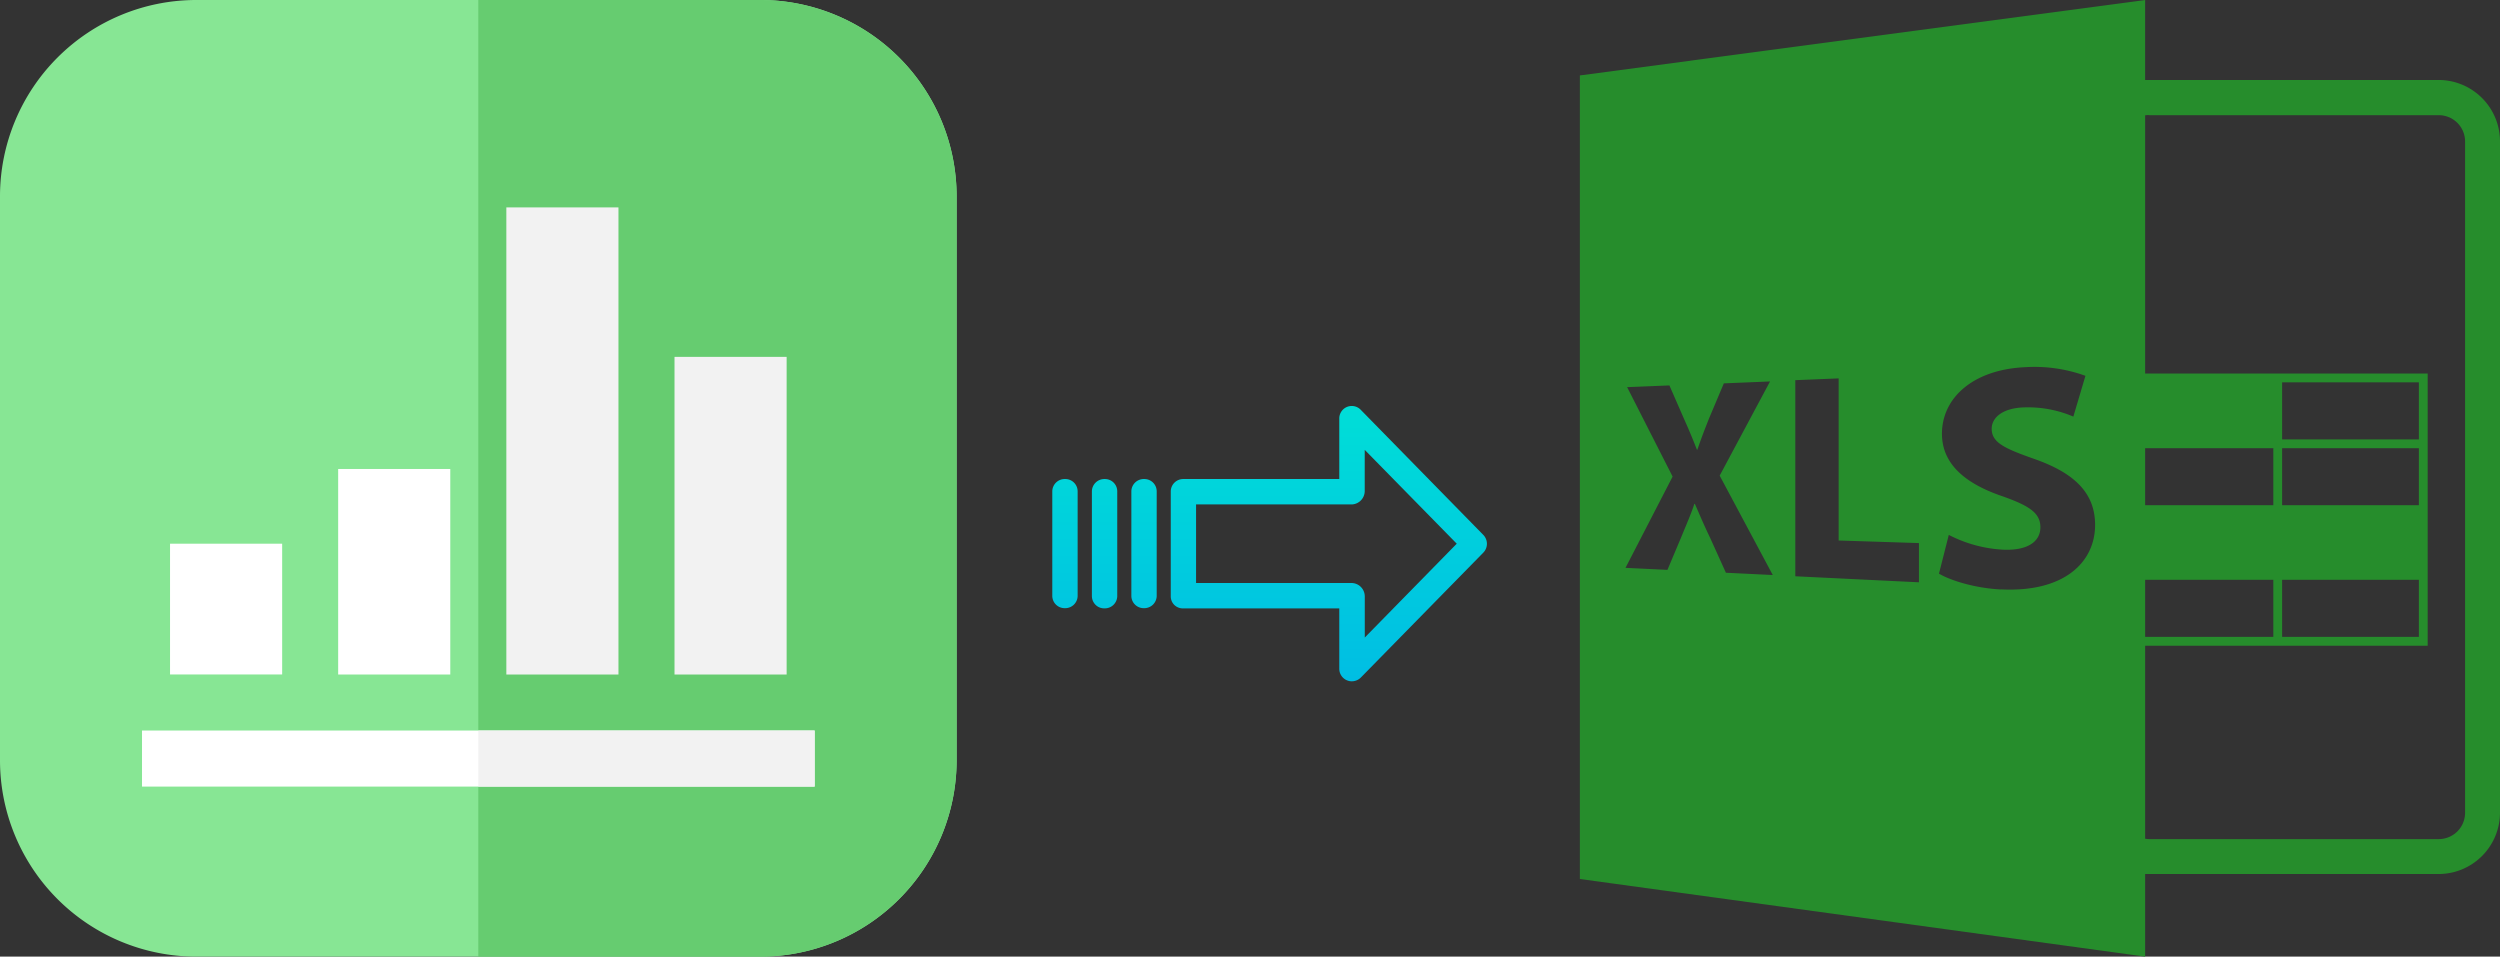
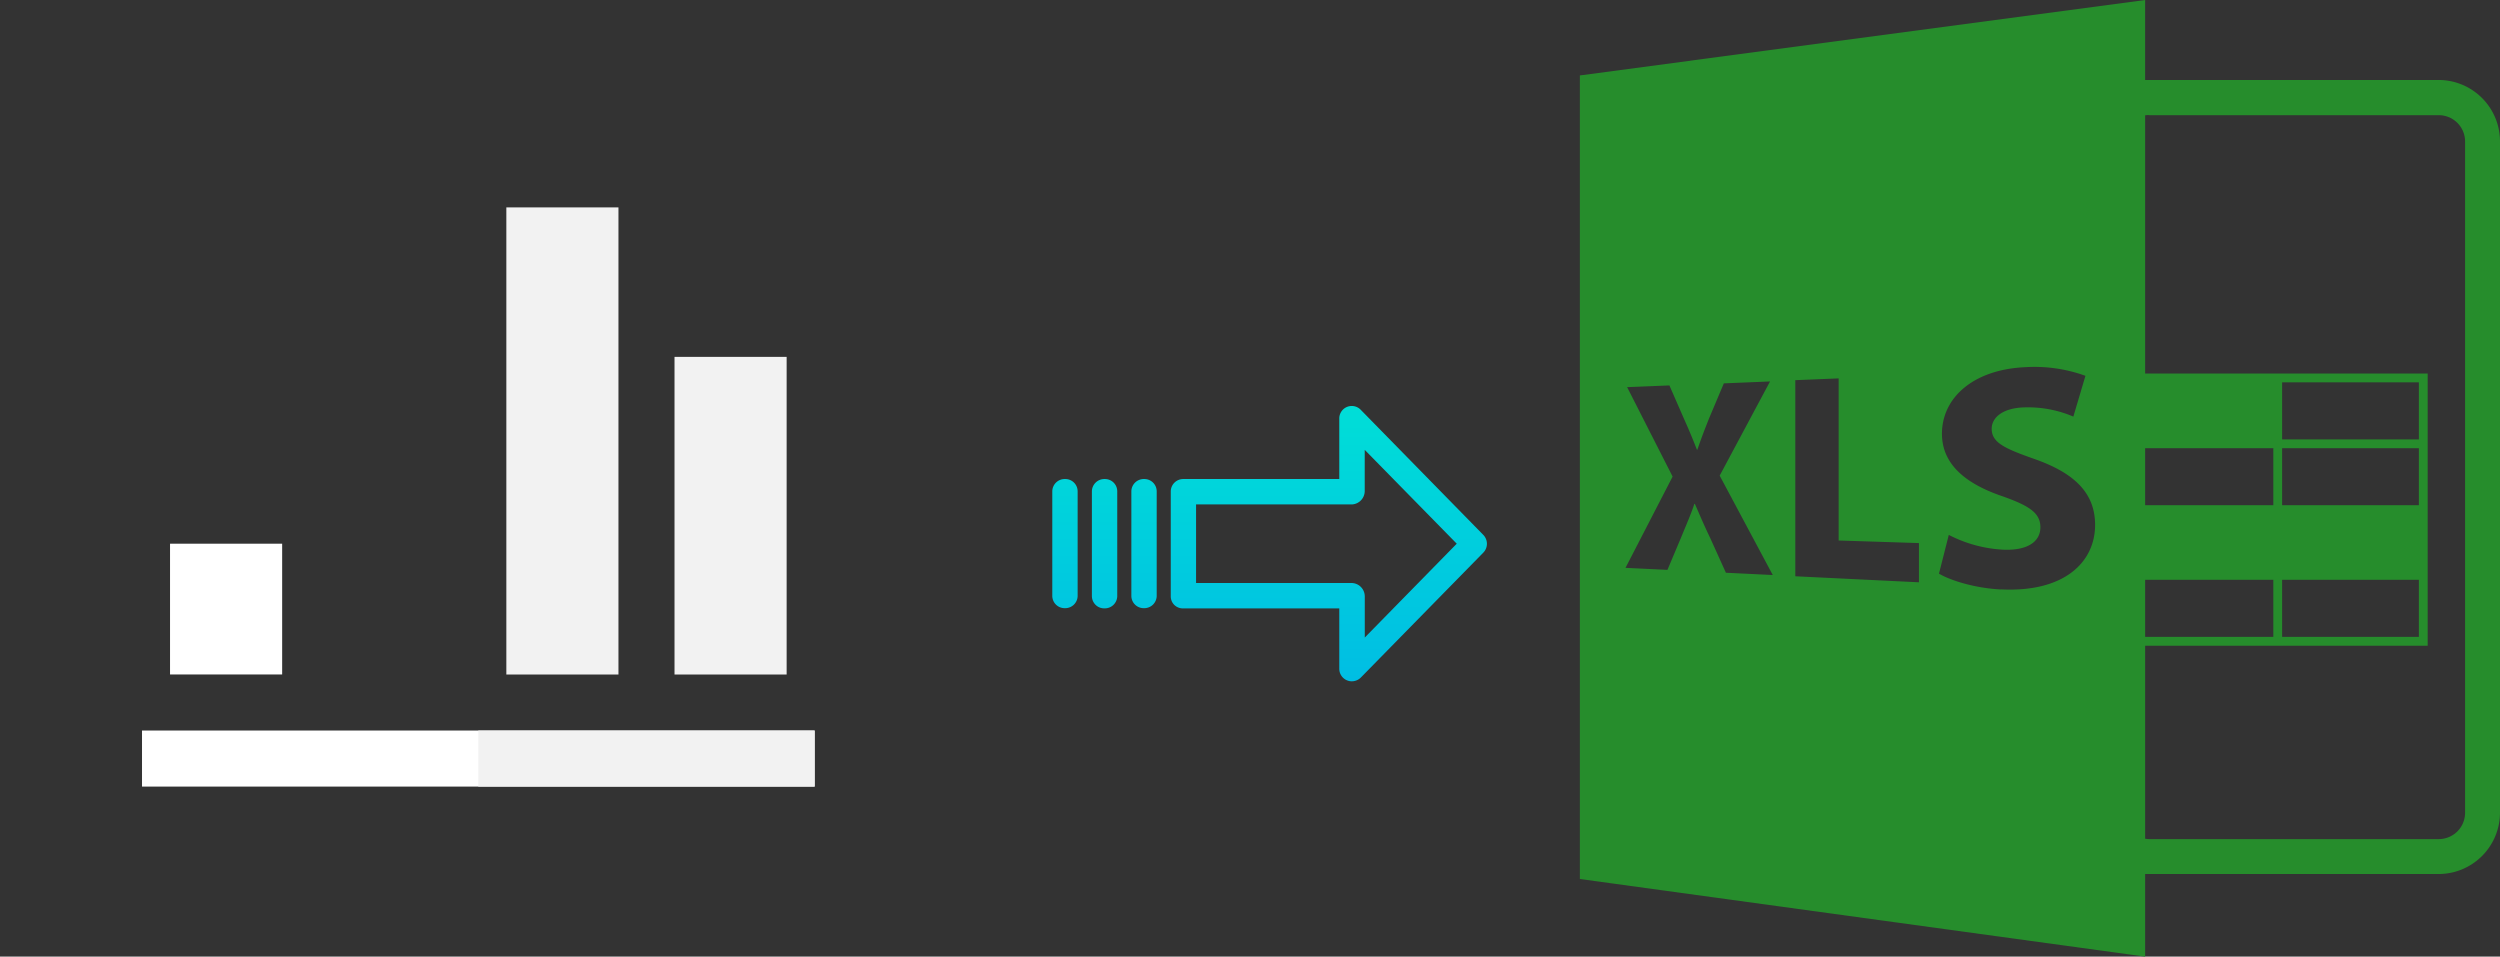
<svg xmlns="http://www.w3.org/2000/svg" xmlns:xlink="http://www.w3.org/1999/xlink" viewBox="0 0 522.67 200">
  <rect x="0" y="0" width="522.67" height="200" fill="#333333" stroke="none" />
  <defs>
    <style>.cls-1{fill:#268d2c;}.cls-2{fill:#87e694;}.cls-3{fill:#66cc70;}.cls-4{fill:#fff;}.cls-5{fill:#f2f2f2;}.cls-6{fill:url(#linear-gradient);}.cls-7{fill:url(#linear-gradient-2);}.cls-8{fill:url(#linear-gradient-3);}.cls-9{fill:url(#linear-gradient-4);}</style>
    <linearGradient id="linear-gradient" x1="277.82" y1="143.75" x2="277.82" y2="24.55" gradientTransform="matrix(1, 0, 0, -1, 0, 198.59)" gradientUnits="userSpaceOnUse">
      <stop offset="0" stop-color="#00efd1" />
      <stop offset="1" stop-color="#00acea" />
    </linearGradient>
    <linearGradient id="linear-gradient-2" x1="239.17" y1="143.75" x2="239.17" y2="24.55" xlink:href="#linear-gradient" />
    <linearGradient id="linear-gradient-3" x1="230.93" y1="143.75" x2="230.93" y2="24.55" xlink:href="#linear-gradient" />
    <linearGradient id="linear-gradient-4" x1="222.68" y1="143.75" x2="222.68" y2="24.55" xlink:href="#linear-gradient" />
  </defs>
  <title>numbers to xls</title>
  <g id="Layer_2" data-name="Layer 2">
    <g id="Layer_5_Image" data-name="Layer 5 Image">
      <path class="cls-1" d="M330.3,15.77v168L448.48,200V182.73c.27,0,.53,0,.8,0h60.55a12.85,12.85,0,0,0,12.84-12.84V29.56a12.85,12.85,0,0,0-12.84-12.84H449.28c-.27,0-.53,0-.8,0V0ZM448.48,121.22h26.8v11.93h-26.8Zm0-15.6V93.7h26.8v11.92Zm-87.65,14.12-3.29-7.28c-1.34-2.78-2.19-4.84-3.2-7.12h-.1c-.74,2.24-1.64,4.24-2.73,6.92l-2.9,6.88-8.77-.42,9.85-19.08-9.51-18.7,8.84-.36,3.06,7c1.05,2.34,1.84,4.25,2.69,6.43h.1c.85-2.5,1.54-4.26,2.45-6.56l3.08-7.3,9.66-.4L359.53,99.44l11.1,20.78Zm40.36,2-25.85-1.26v-41l9.06-.37V113l16.79.54v8.22Zm17.13,1.5c-5.3-.27-10.42-1.82-12.94-3.31l2.05-8.1A27.86,27.86,0,0,0,419,114.93c4.93.16,7.58-1.71,7.58-4.69s-2.29-4.5-8-6.51C410.85,101.09,406,97,406,90.68c0-7.46,6.45-13.44,17.5-13.92A31.31,31.31,0,0,1,436,78.57l-2.53,8.53a24.06,24.06,0,0,0-10.21-1.93c-4.64.12-6.86,2.17-6.86,4.48,0,2.85,2.64,4.09,8.79,6.26,8.66,3,12.83,7.27,12.83,13.84C438,117.57,431.54,123.89,418.32,123.22Zm31-99.16h60.55a5.5,5.5,0,0,1,5.5,5.5V169.93a5.5,5.5,0,0,1-5.5,5.5H449.28a5.42,5.42,0,0,1-.8-.08V135h59.07V78.1H448.48v-54A5.42,5.42,0,0,1,449.28,24.06ZM505.71,93.7v11.92H477.12V93.7Zm-28.59-1.84V79.93h28.59V91.86Zm28.59,29.36v11.93H477.12V121.22Z" />
    </g>
    <g id="Layer_2-2" data-name="Layer 2">
-       <path class="cls-2" d="M159,200H41A41.06,41.06,0,0,1,0,159V41A41.06,41.06,0,0,1,41,0H159a41.06,41.06,0,0,1,41,41V159A41.06,41.06,0,0,1,159,200Z" />
-       <path class="cls-3" d="M159,0H100V200h59a41.06,41.06,0,0,0,41-41V41A41.06,41.06,0,0,0,159,0Z" />
      <rect class="cls-4" x="29.69" y="152.73" width="140.63" height="11.72" />
      <rect class="cls-4" x="35.55" y="113.67" width="23.44" height="27.34" />
-       <rect class="cls-4" x="70.7" y="98.05" width="23.44" height="42.97" />
      <rect class="cls-5" x="105.86" y="43.36" width="23.44" height="97.66" />
      <rect class="cls-5" x="141.02" y="74.61" width="23.44" height="66.41" />
      <rect class="cls-5" x="100" y="152.73" width="70.31" height="11.72" />
    </g>
    <g id="Layer_3" data-name="Layer 3">
      <path class="cls-6" d="M284.52,85.71A2.61,2.61,0,0,0,280,87.56v12.59H247.42a2.61,2.61,0,0,0-2.65,2.55v22a2.5,2.5,0,0,0,.77,1.8,2.58,2.58,0,0,0,1.88.7H280v12.59a2.62,2.62,0,0,0,1.62,2.45,2.57,2.57,0,0,0,1,.2,2.68,2.68,0,0,0,1.89-.79l25.6-26.11a2.65,2.65,0,0,0,0-3.71Zm.81,47.58v-8.63a2.8,2.8,0,0,0-2.7-2.77H250.06V105.46h32.56a2.81,2.81,0,0,0,2.7-2.78V94.05l19.24,19.62Z" />
      <path class="cls-7" d="M239.18,100.15h0a2.6,2.6,0,0,0-2.65,2.55v0l0,21.89a2.58,2.58,0,0,0,2.59,2.56h.06a2.6,2.6,0,0,0,2.65-2.55v0l0-21.89a2.58,2.58,0,0,0-2.59-2.56Z" />
      <path class="cls-8" d="M230.93,100.15h0a2.61,2.61,0,0,0-2.65,2.55v21.93a2.57,2.57,0,0,0,2.58,2.56h.07a2.6,2.6,0,0,0,2.65-2.55V102.71a2.57,2.57,0,0,0-2.58-2.56Z" />
      <path class="cls-9" d="M222.69,100.15h0A2.6,2.6,0,0,0,220,102.7v0l0,21.89a2.58,2.58,0,0,0,2.59,2.56h.06a2.6,2.6,0,0,0,2.65-2.55v0l0-21.89a2.58,2.58,0,0,0-2.59-2.56Z" />
    </g>
  </g>
</svg>